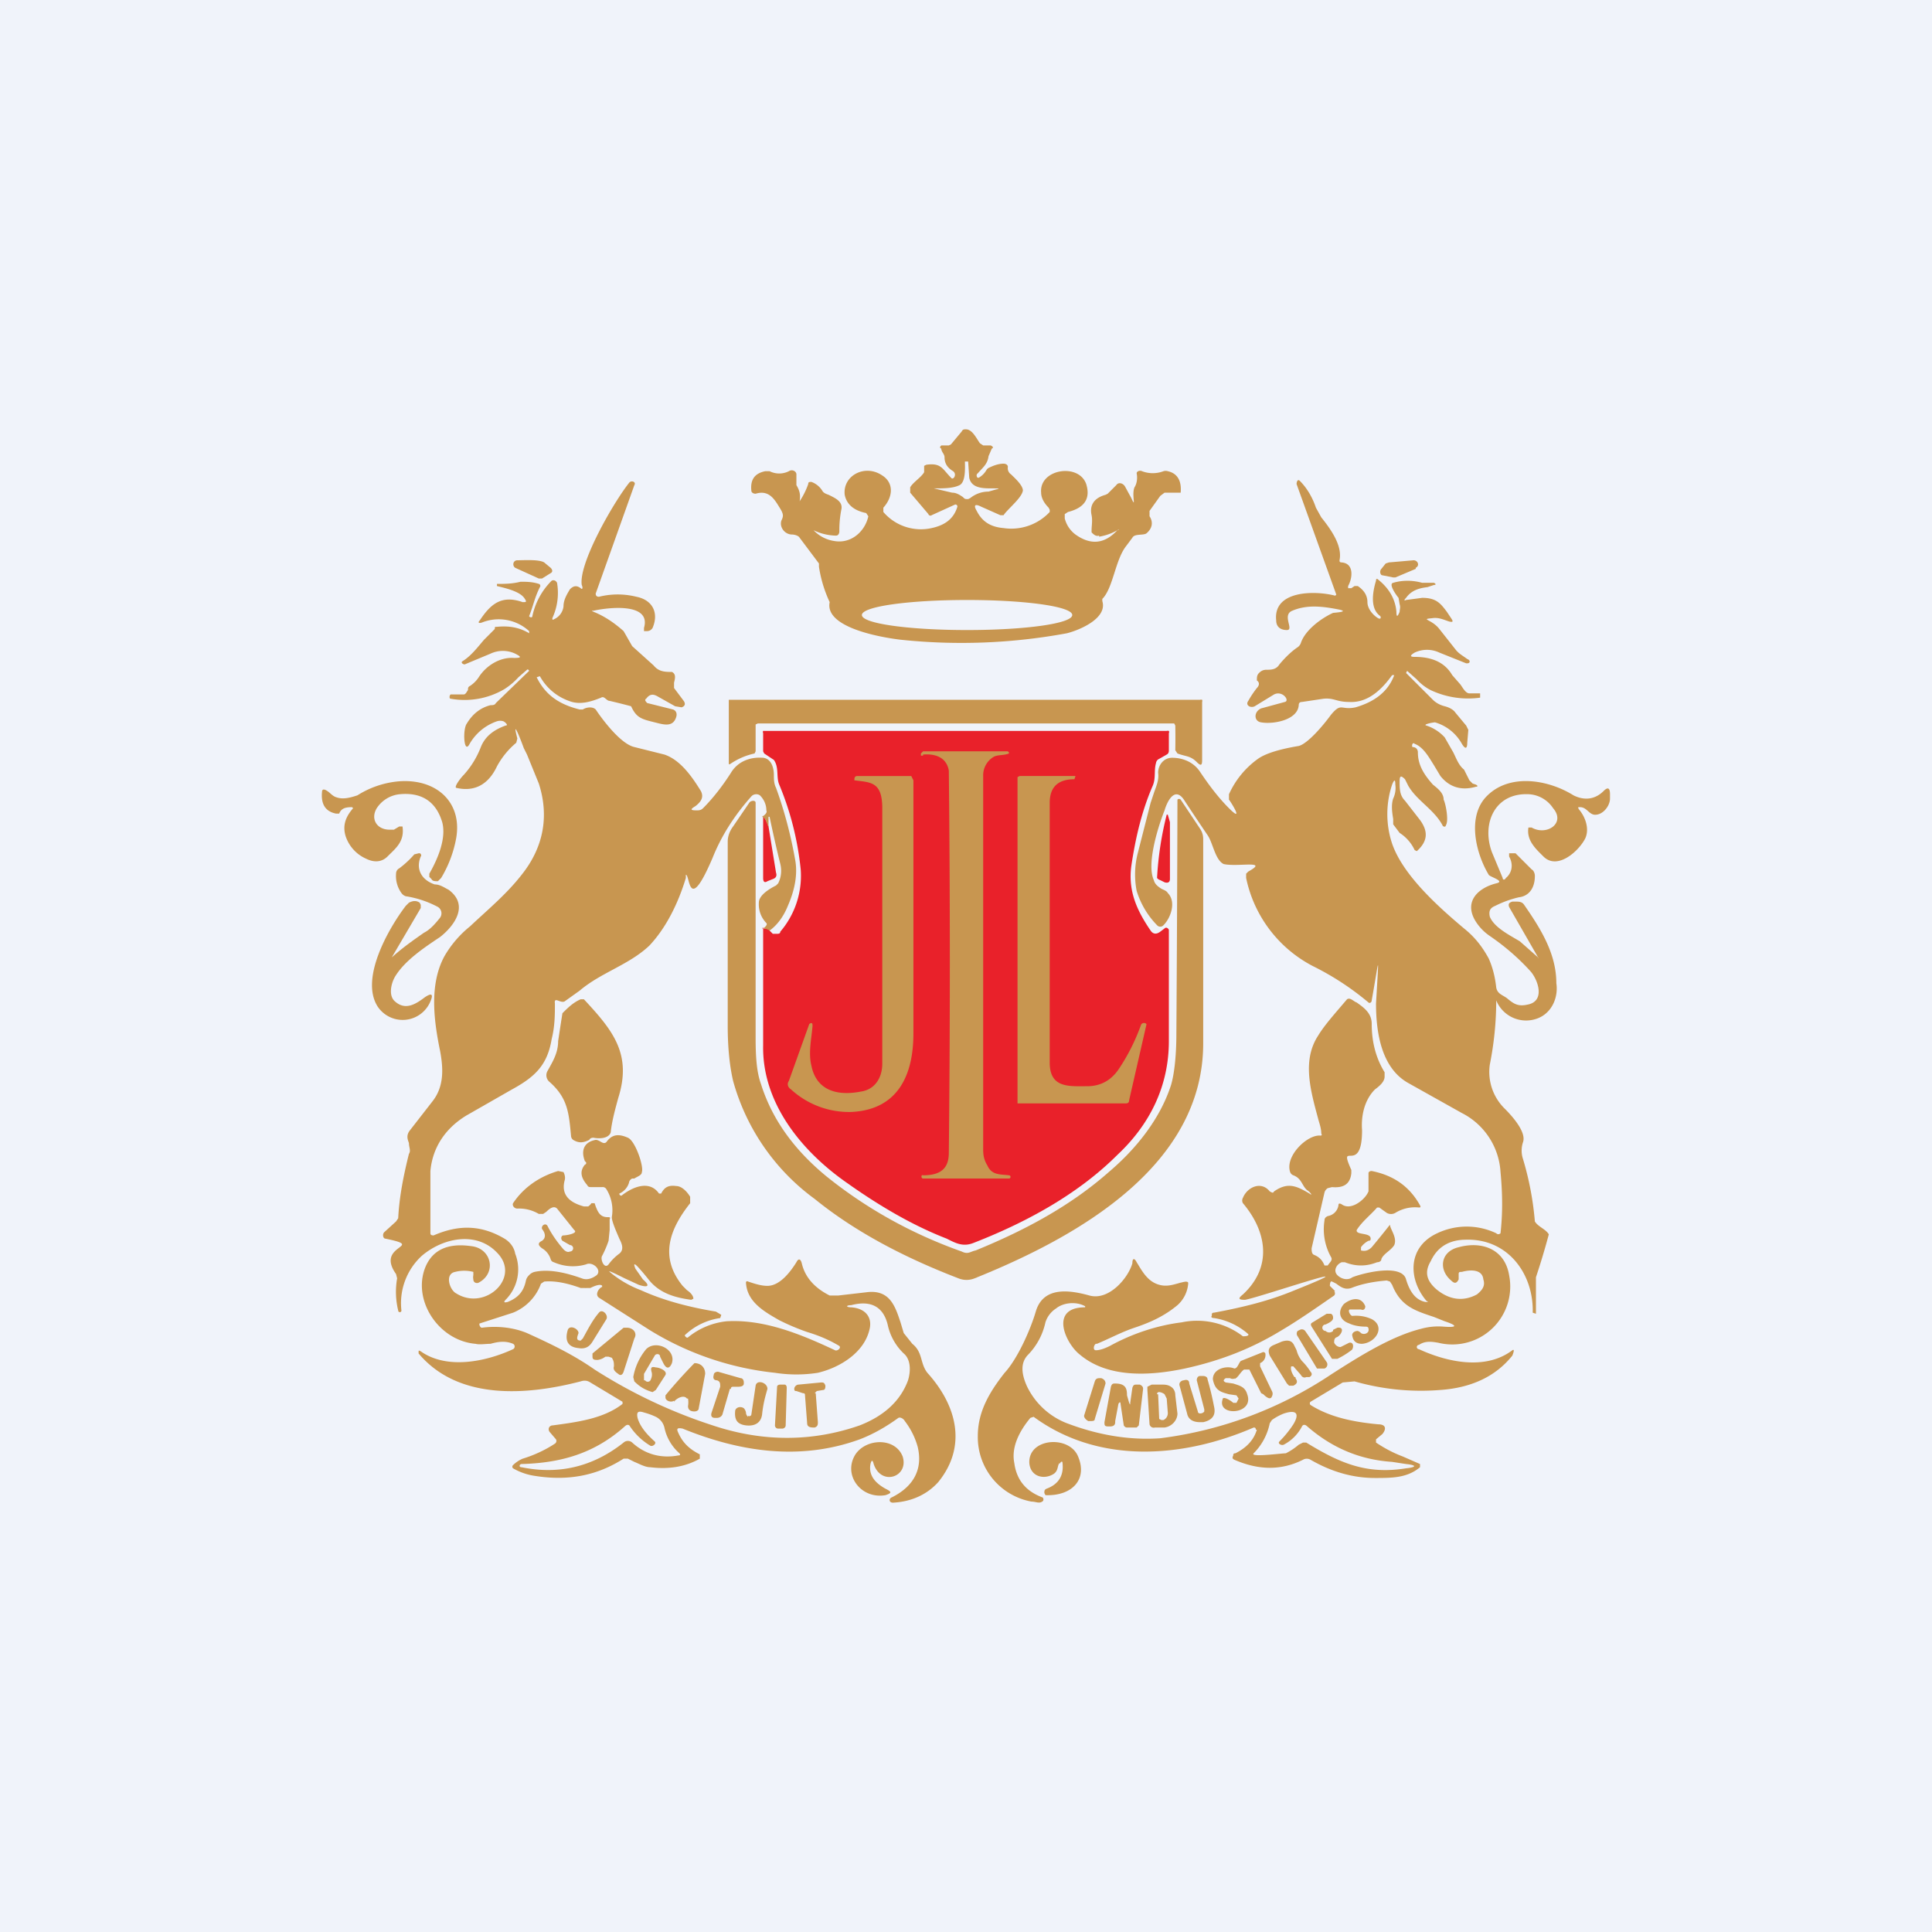
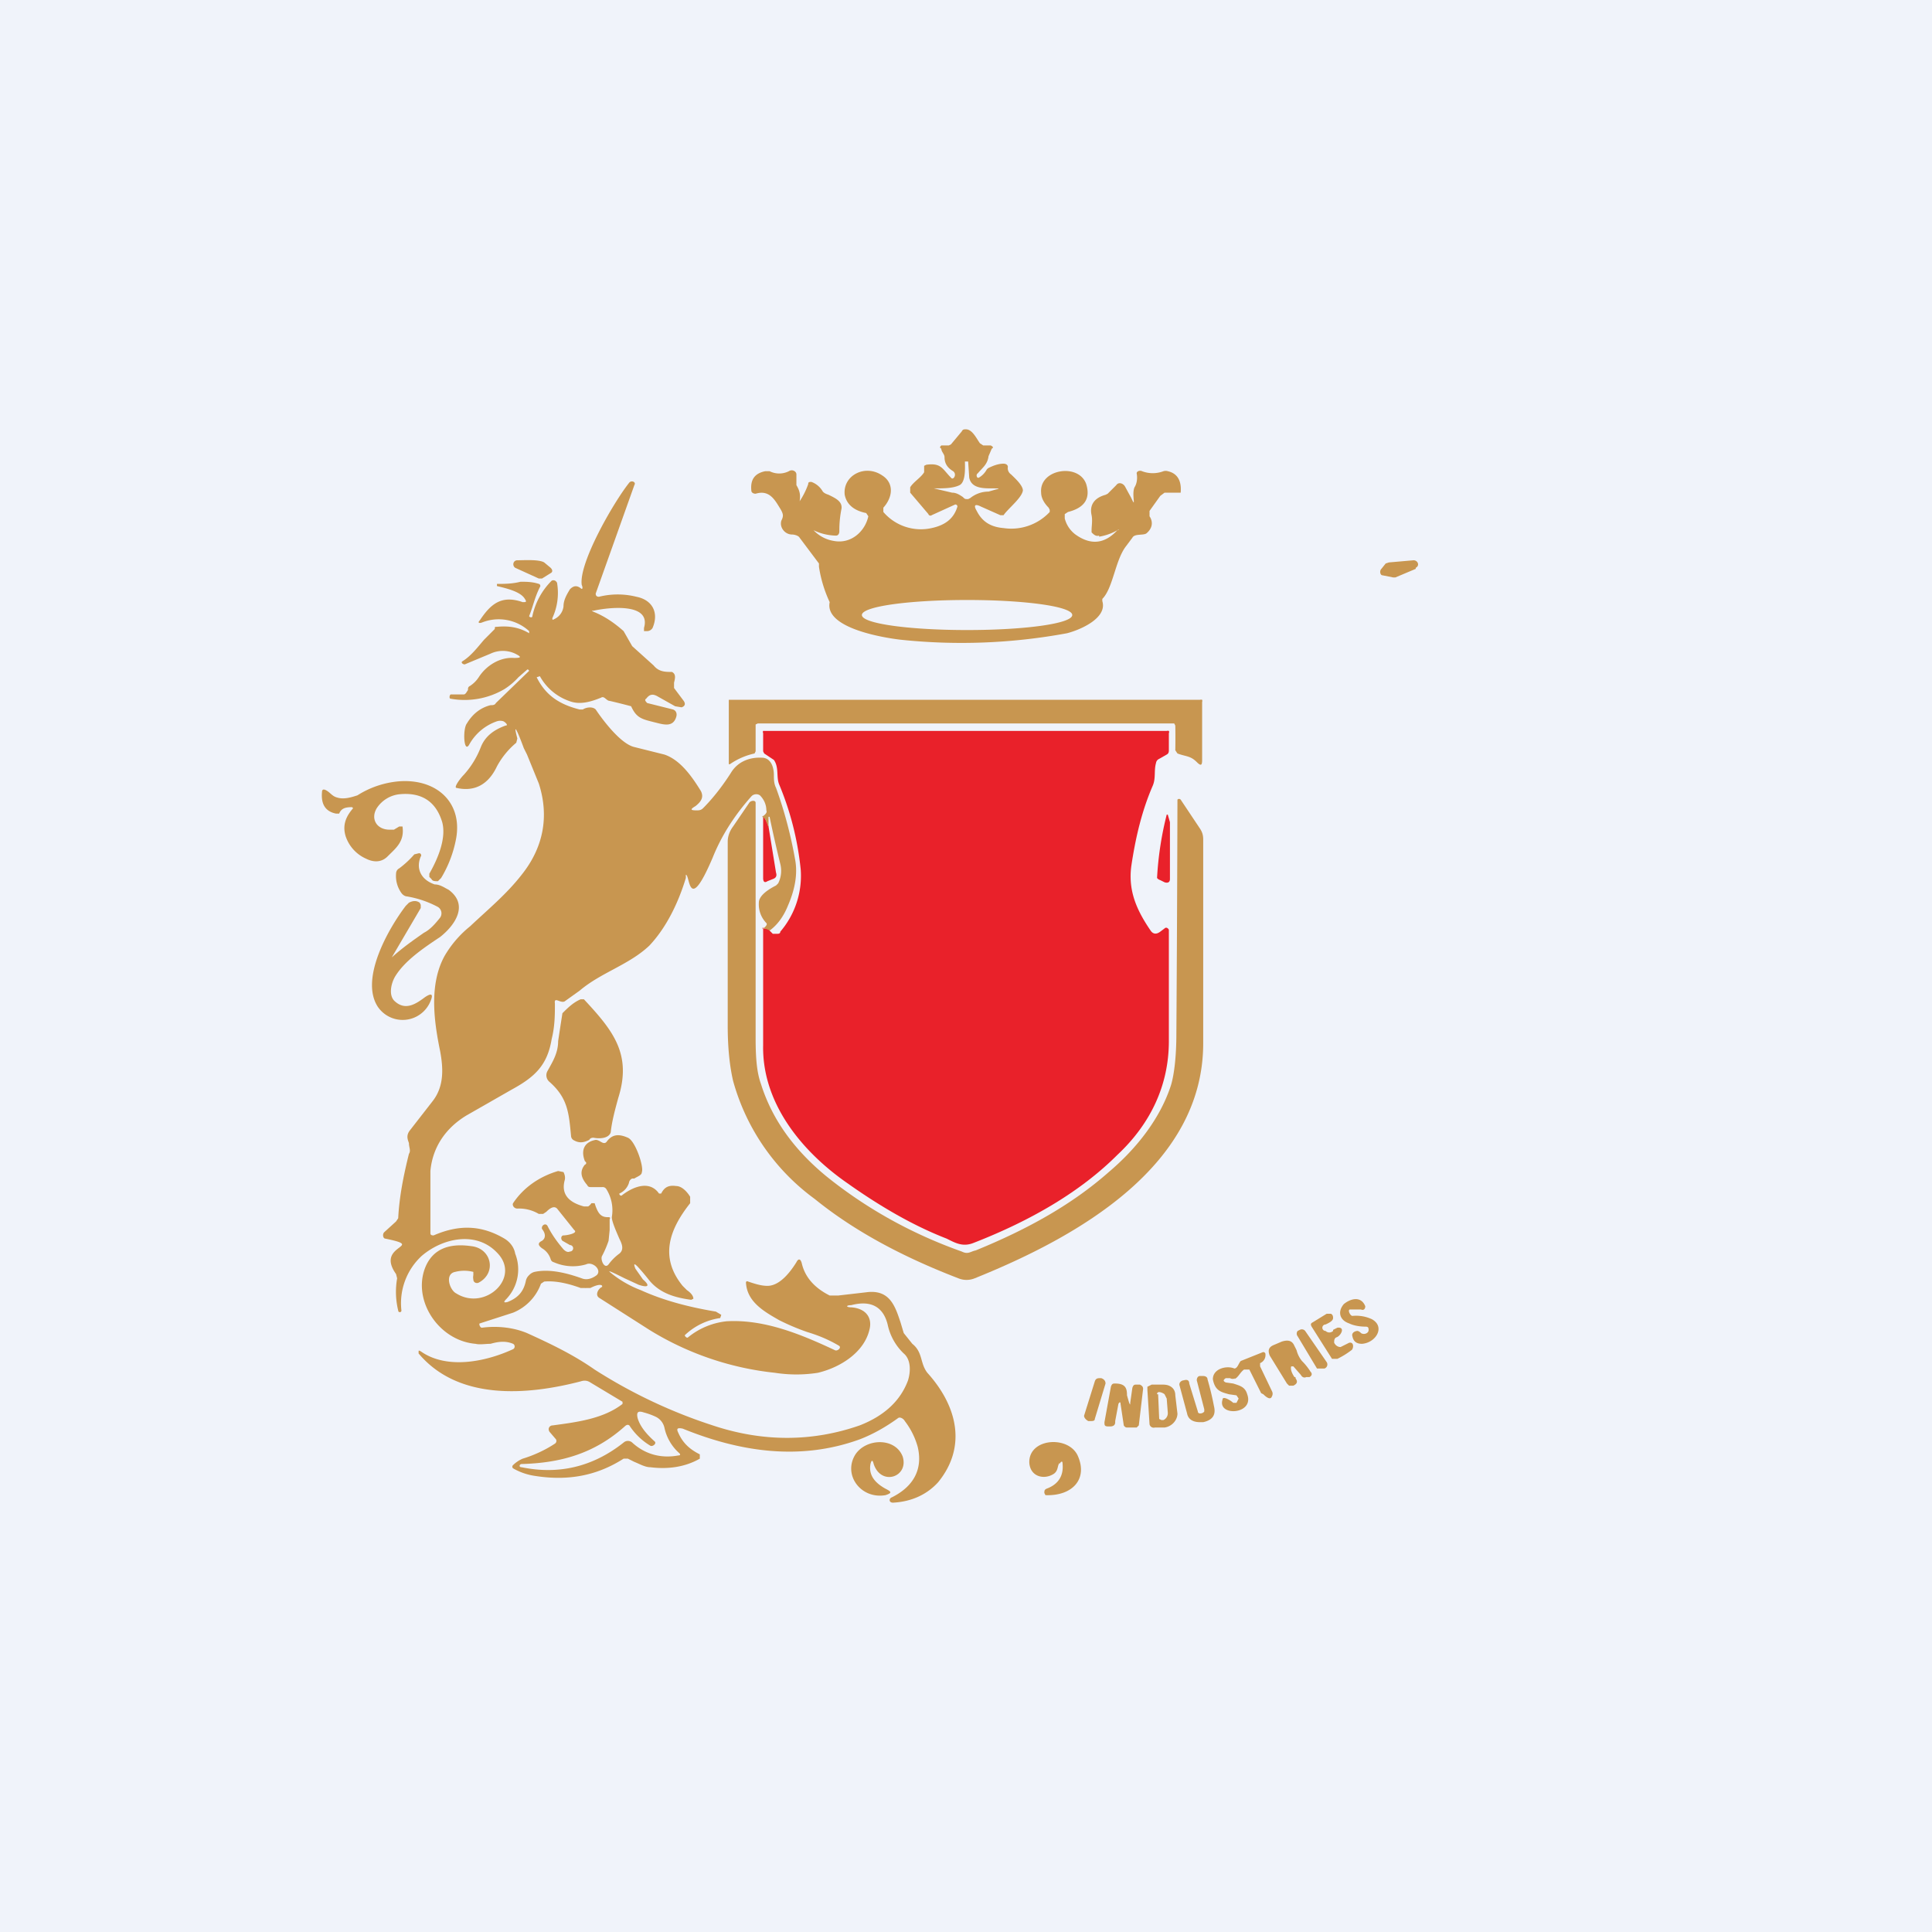
<svg xmlns="http://www.w3.org/2000/svg" width="18" height="18" viewBox="0 0 18 18">
  <path fill="#F0F3FA" d="M0 0h18v18H0z" />
  <path d="m5.07 5.24.06.05c.02.02.02.04 0 .05l-.08.05h-.03l-.22-.1c-.03-.02-.02-.07.02-.07.06 0 .2-.01.25.02ZM13.19 5.3l-.19.08h-.02l-.1-.02c-.02 0-.03-.04-.01-.06l.04-.05.03-.01.23-.02c.04 0 .06.05.02.07ZM10.95 6.76l-.01-.02H7.06l-.02.01V7l-.01.02a.64.64 0 0 0-.23.1h-.01v-.6h4.39a.03.03 0 0 1 .02 0 .03.03 0 0 1 0 .02v.54c0 .05-.01.06-.05.02-.06-.06-.1-.05-.18-.08l-.02-.03a5.9 5.9 0 0 0 0-.23Z" fill="#C89650" />
  <path d="M7.1 8.65c.04 0 .06 0 .07.02l.03.03h.04c.01 0 .03 0 .03-.02a.8.8 0 0 0 .19-.58c-.03-.29-.1-.55-.2-.79-.03-.07 0-.16-.05-.23l-.09-.06L7.11 7v-.17a.02.02 0 0 1 0-.02.02.02 0 0 1 .01 0h3.75a.03.03 0 0 1 .02 0 .02.02 0 0 1 0 .02v.16c0 .01 0 .03-.02.04l-.07.04a.05.05 0 0 0-.03.04c-.02.07 0 .14-.03.21-.1.23-.16.48-.2.75-.03.23.05.41.18.6.02.03.05.04.09.01l.04-.03a.02.02 0 0 1 .03 0 .02.02 0 0 1 .01.02V9.7c0 .41-.17.77-.48 1.06-.34.34-.8.61-1.34.82-.1.04-.17 0-.25-.04-.31-.12-.62-.3-.93-.52-.43-.3-.79-.75-.78-1.28v-1.1Z" fill="#E9212A" />
  <path d="M3.28 7.52c-.06 0-.1.01-.12.06h-.03c-.1-.02-.14-.09-.13-.2 0-.03.02-.03.05-.01.03.02.05.05.09.06.06.02.13 0 .19-.02a.86.86 0 0 1 .38-.13c.35-.03.6.19.54.53a1.1 1.1 0 0 1-.14.37l-.03.03c-.03 0-.05 0-.06-.02L4 8.17v-.03c.08-.14.16-.33.12-.48-.06-.2-.2-.28-.4-.26a.29.29 0 0 0-.21.13c-.06.1 0 .2.12.2h.04l.05-.03h.03c.02.14-.06.2-.14.28-.05.05-.12.06-.2.02a.35.35 0 0 1-.19-.21c-.03-.1 0-.18.07-.26l-.01-.01ZM10.33 10.92c.26-.22.48-.5.58-.81.03-.1.05-.27.05-.48a513.19 513.19 0 0 0 .01-2.18.02.02 0 0 1 .03 0l.18.27c.02.03.03.06.03.1v1.9c0 1.14-1.16 1.8-2.13 2.19a.2.2 0 0 1-.15 0c-.52-.2-.97-.44-1.34-.74a2.03 2.03 0 0 1-.76-1.1c-.03-.13-.05-.3-.05-.51V7.84c0-.05.02-.1.05-.14l.15-.22c.01-.02.06-.03.06 0v2.19c0 .18.01.32.05.43.11.35.33.63.61.86.36.29.78.53 1.26.7.06.03.08 0 .13-.01.49-.2.9-.43 1.24-.73Z" fill="#C89650" />
  <path d="M10.87 7.6v-.01h.01l.02.07v.53c0 .03-.02.04-.05.03l-.04-.02a.06.06 0 0 1-.03-.02 3.06 3.06 0 0 1 .09-.59ZM7.1 7.6c.03.02.04.05.06.1l.07.43c.01.03 0 .05-.03.06l-.05.02c-.03.02-.04 0-.04-.03v-.57Z" fill="#E9212A" />
  <path d="M3.65 8.92c.1-.09.2-.16.3-.23.06-.03.11-.09.15-.14a.07.07 0 0 0-.02-.1.94.94 0 0 0-.3-.1.08.08 0 0 1-.04-.03.27.27 0 0 1-.05-.18c0-.02.01-.04.03-.05a.9.9 0 0 0 .14-.13l.04-.01h.01c.01 0 .02.02.01.03-.05.12.01.22.13.26.05 0 .09.03.13.05.19.14.06.33-.08.44-.15.1-.33.22-.42.37-.04.07-.06.18 0 .23.1.09.2.02.28-.04.06-.04.08-.03.05.04a.28.28 0 0 1-.49.05c-.17-.26.1-.73.26-.94l.03-.03c.04-.02.07-.02.1 0l.01.02v.03l-.27.46ZM5.49 10.62c-.06.03-.1.03-.15 0a.05.05 0 0 1-.02-.04c-.02-.21-.03-.35-.2-.5a.08.08 0 0 1-.02-.1c.05-.09.1-.17.1-.28a32.75 32.75 0 0 1 .04-.26c.05-.05.1-.1.17-.13h.03c.27.29.45.51.32.92-.03.11-.06.22-.07.32-.02.06-.11.06-.16.05-.01 0-.03 0-.04.02ZM8.11 13.64c-.02.11.05.18.14.23.06.03.06.04 0 .06-.23.04-.4-.19-.28-.38.1-.15.37-.16.44.02.06.19-.2.28-.27.07-.01-.04-.02-.04-.03 0ZM9.87 13.63c-.02.03-.01.07-.05.1-.09.06-.22.03-.23-.1-.01-.23.36-.26.45-.07.1.22-.05.38-.3.37l-.01-.02c0-.02 0-.03.02-.04.11-.04.16-.12.15-.23 0-.03-.01-.03-.03 0Z" fill="#C89650" />
  <path fill-rule="evenodd" d="M10.24 5a.5.5 0 0 0 .17-.06c.02-.01.02 0 0 0-.12.13-.25.14-.39.04a.27.27 0 0 1-.1-.15v-.04l.03-.02c.16-.04.21-.13.17-.26-.07-.2-.44-.14-.42.08 0 .05.03.1.07.14l.01.02v.02a.49.49 0 0 1-.43.15c-.12-.01-.2-.06-.25-.16-.03-.05-.02-.07.04-.04l.18.08h.03c.04-.06.17-.16.18-.23 0-.05-.08-.12-.11-.15a.07.07 0 0 1-.03-.07c0-.02-.02-.03-.04-.03-.05 0-.1.02-.14.04a.05.05 0 0 0-.02.02.19.19 0 0 1-.07.07c-.02.01-.03-.03-.01-.04.04-.05.09-.08.1-.16l.03-.07c.02-.01.01-.02-.01-.03h-.07l-.03-.02C9.1 4.09 9.06 4 9 4c-.02 0-.03 0-.04.02l-.1.12-.02.01h-.07c-.01.01-.02.02 0 .03 0 .03.03.05.03.08 0 .06.03.1.08.13.04.03 0 .09-.02.06-.08-.08-.09-.14-.23-.12l-.02.01V4.4c-.03.05-.1.09-.13.14v.05l.17.2c0 .01.02.02.03.01l.22-.1s.02 0 .02.02c-.03.1-.1.17-.24.2a.46.46 0 0 1-.45-.15v-.04c.09-.1.1-.23-.01-.3-.16-.11-.37 0-.35.18.02.1.1.15.2.17l.02.03c-.03.14-.16.26-.32.23a.33.33 0 0 1-.19-.1s0-.01 0 0a.5.5 0 0 0 .2.05h.01c.02 0 .03-.02.03-.04a1 1 0 0 1 .02-.21c.01-.07-.06-.1-.12-.13-.03-.01-.05-.02-.06-.04a.2.2 0 0 0-.1-.08c-.02 0-.03 0-.03.02a.7.7 0 0 1-.08.16c.01-.06 0-.1-.03-.15v-.1c0-.03-.04-.05-.07-.03a.2.2 0 0 1-.18 0h-.04c-.1.02-.14.08-.13.18 0 .02.02.03.04.03.13-.04.18.06.23.14.03.05.03.07.01.11-.02.06.03.13.1.13.02 0 .06.01.07.03l.18.24v.03a1.2 1.2 0 0 0 .1.33c-.05.24.49.33.66.35a5.4 5.4 0 0 0 1.55-.06c.12-.03.38-.14.33-.3v-.02c.1-.1.12-.36.22-.49l.06-.08c.02-.04.1-.02.13-.04.05-.04.07-.1.03-.16v-.05l.1-.14.04-.03H11c.01-.11-.03-.18-.12-.2a.07.07 0 0 0-.04 0 .28.28 0 0 1-.2 0c-.02-.01-.05 0-.05.02.01.05 0 .1-.02.13-.03.07.02.21-.03.1l-.06-.11c-.02-.03-.06-.04-.08-.01l-.08.08-.02.01c-.11.03-.15.1-.13.19.01.05 0 .1 0 .14v.02c.02.02.04.04.07.03Zm-1.25-.7h.03l.01.15c.02.1.13.1.21.1.03 0 .1 0 .04.01l-.07.02c-.06 0-.12.02-.17.06l-.02.01c-.03 0-.03 0-.05-.02-.03-.02-.06-.04-.1-.04l-.17-.04h.02c.07 0 .16 0 .22-.03s.05-.17.05-.22Zm.02 1.57c.54 0 .98-.06.98-.14 0-.08-.44-.14-.98-.14s-.98.06-.98.14c0 .08.44.14.98.14Z" fill="#C89650" />
-   <path d="M8.6 7.04h-.02v-.02L8.6 7h.79l.01.01v.01c-.05.02-.1.01-.14.03a.2.2 0 0 0-.1.18v3.48c0 .06.01.1.04.15.04.09.12.08.2.09.02 0 .02.03 0 .03h-.8c-.02 0-.02-.04 0-.03.16 0 .24-.06.24-.21a169.75 169.75 0 0 0 0-3.56c-.02-.12-.12-.16-.24-.15ZM7.99 7.23h.5l.01.02.01.02v2.36c0 .38-.14.71-.58.73a.8.8 0 0 1-.56-.21c-.03-.02-.04-.05-.02-.08l.19-.53c.03-.02.03 0 .03.02-.01.12-.04.25-.01.37.04.2.2.29.46.24.14-.02.2-.14.2-.26V7.53c0-.25-.11-.24-.26-.26 0-.02 0-.04.03-.04ZM9.78 9.9c0 .24.18.22.35.22.13 0 .23-.06.3-.17.08-.12.15-.26.2-.4.01-.03.06-.02.05 0l-.16.7c0 .02-.01.03-.03.03H9.48V7.24l.02-.01h.52l-.01.03c-.15 0-.23.07-.23.22v2.42ZM5.41 12.49c-.05 0-.03-.04-.02-.07 0-.04-.08-.08-.1-.03-.03.1 0 .16.1.17.06.01.1-.01.13-.06l.13-.21c.02-.04-.04-.1-.07-.06-.06.07-.1.15-.15.24l-.02.02ZM5.7 12.65l-.03-.01h-.03a.15.15 0 0 1-.07.03c-.03 0-.05 0-.05-.03v-.03l.29-.24h.03c.06 0 .1.05.07.1l-.1.31c-.01.03-.03.04-.05.02-.03-.02-.05-.04-.04-.07 0-.03 0-.05-.02-.08ZM6 12.86v-.06l.1-.17c.01-.02.05-.02.05.01l.03.06c.03.06.06.05.08 0 .04-.13-.15-.22-.24-.13a.56.56 0 0 0-.12.26l.01.04c.05.05.1.08.17.1l.03-.02.09-.14c.02-.04-.06-.07-.09-.07-.04-.01-.05 0-.04.04.01.03 0 .06-.01.08a.03.03 0 0 1-.05 0ZM6.28 13.05c-.03.02-.08 0-.08-.03V13a4.7 4.7 0 0 1 .27-.3c.06 0 .1.04.1.1l-.06.32c0 .02-.02.03-.04.03-.03 0-.06-.01-.06-.05a.2.2 0 0 0 0-.07H6.4c-.03-.04-.1 0-.12.03ZM6.8 12.94l-.07.24c-.01.02-.03.03-.05.03h-.02c-.03 0-.04-.02-.03-.05l.08-.24c0-.03 0-.05-.03-.06-.03 0-.04-.02-.03-.05 0-.02.02-.03.04-.03l.21.06c.02 0 .03.02.03.04v.01c0 .02-.02.03-.05.03h-.04c-.02 0-.03 0-.03.02ZM6.97 13.2a.05.05 0 0 1-.02-.04.08.08 0 0 0-.02-.04c-.03-.02-.07-.01-.08.02-.01.09.02.13.1.14.09.01.14-.03.15-.1.01-.1.03-.17.05-.24 0-.06-.1-.09-.11-.03l-.04.27c0 .01-.02.02-.03.01ZM7.6 12.98l.02.27c0 .02 0 .04-.03.05-.03 0-.07 0-.07-.04L7.5 13c0-.01 0-.02-.02-.02l-.06-.02c-.01 0-.02 0-.02-.02s.02-.04.04-.04l.21-.02c.02 0 .03 0 .04.03 0 .01 0 .04-.02.04l-.06.01-.02.02ZM7.27 12.9h.04c.01 0 .02.01.02.03l-.01.35c0 .02-.02.03-.03.03h-.04a.03.03 0 0 1-.03-.03l.02-.36c0-.01.01-.02.03-.02Z" fill="#C89650" />
  <path d="M7.17 8.67a.12.12 0 0 0-.06-.02c.03-.02.04-.04.03-.05a.25.25 0 0 1-.07-.19c0-.07.1-.13.16-.16l.02-.02a.26.26 0 0 0 .02-.18 12.84 12.84 0 0 1-.1-.44h-.01v.1c-.02-.06-.03-.09-.06-.1.03-.02.05-.04.04-.06 0-.05-.02-.1-.06-.14a.06.06 0 0 0-.04-.01.06.06 0 0 0-.04.02c-.16.18-.28.37-.36.57-.23.54-.21.16-.25.16v.03c-.07.23-.18.46-.34.63-.19.18-.45.25-.65.42l-.14.1c-.04.02-.1-.05-.09.02 0 .1 0 .21-.03.33-.04.24-.15.35-.37.47l-.42.24c-.2.12-.32.3-.34.52v.58c0 .02.02.02.03.02.23-.1.44-.1.66.03.05.03.09.08.1.14a.4.4 0 0 1-.08.42c-.03.03-.03.04.01.03.1-.04.15-.1.17-.2a.1.1 0 0 1 .03-.05.1.1 0 0 1 .05-.03c.14-.03.3.01.44.06.05.02.1 0 .14-.03.05-.05-.04-.13-.1-.1a.44.44 0 0 1-.3-.02.04.04 0 0 1-.03-.03.18.18 0 0 0-.08-.1c-.04-.03-.04-.05 0-.07.03-.02.04-.06 0-.11-.01-.03.03-.06.05-.03.04.08.09.15.15.22.02.02.04.03.06.02a.03.03 0 0 0 0-.06l-.07-.04c-.02-.02-.01-.05.01-.05.03 0 .14-.02.1-.05l-.16-.2c-.03-.03-.07 0-.1.03l-.03.02h-.04a.36.36 0 0 0-.2-.05c-.03 0-.05-.03-.04-.05.1-.15.25-.25.42-.3l.05.01c.01.02.02.05.01.08-.03.12.03.2.18.24h.04a.1.1 0 0 0 .03-.03h.03l.01.03c.02.05.04.1.11.1.02 0 .03 0 .02.02v.1l-.01.1a.95.95 0 0 1-.06.14c-.02.03.02.13.06.08a.46.46 0 0 1 .1-.1c.05-.04.02-.1 0-.14-.03-.07-.07-.16-.07-.2a.37.37 0 0 0-.05-.26.04.04 0 0 0-.04-.02h-.1c-.02 0-.03 0-.04-.02-.06-.07-.07-.13-.02-.19.01 0 .02-.02 0-.03-.04-.1-.01-.18.1-.2.04 0 .07.05.1.02.05-.07.11-.08.2-.04.07.03.15.27.13.32 0 .03-.04.04-.07.06h-.02a.05.05 0 0 0-.03.04.16.16 0 0 1-.09.1c0 .02.02.02.02.02.1-.08.26-.15.35-.02h.02c.03-.06.07-.08.14-.07.05 0 .1.05.13.1v.06c-.19.24-.29.5-.07.77l.04.04c.03.02.06.05.06.08l-.02.01c-.15-.02-.29-.06-.39-.18a2.08 2.08 0 0 0-.11-.13c-.03-.03-.04-.03-.02.02l.07.1c.07.06.05.08-.04.05l-.13-.06c-.08-.04-.16-.08-.14-.06a1 1 0 0 0 .29.17c.22.1.46.16.7.2l.05.03-.01.03a.6.6 0 0 0-.33.16c0 .01.02.03.03.02a.68.68 0 0 1 .36-.15c.35-.02.69.12 1.01.27.02.01.06-.02.04-.04-.1-.06-.2-.1-.3-.13a2.15 2.15 0 0 1-.26-.11c-.14-.08-.3-.17-.31-.35 0 0 0-.02.02-.01.06.02.12.04.18.04.12 0 .22-.14.27-.22.02-.04.04-.03.05.01.03.13.12.23.26.3h.08l.26-.03c.22-.03.27.13.32.28l.03.1.08.1c.1.08.07.18.14.27.28.31.37.69.1 1.02-.1.11-.24.18-.42.19-.04 0-.04-.04-.01-.05.2-.1.29-.26.24-.47a.7.7 0 0 0-.12-.24c-.01-.02-.04-.04-.06-.03-.11.08-.23.15-.36.2-.55.2-1.11.12-1.65-.1-.05-.01-.06 0-.04.04.04.09.1.15.2.2v.04c-.14.08-.3.1-.46.08-.05 0-.1-.03-.15-.05l-.06-.03h-.04c-.25.16-.52.21-.83.16a.57.57 0 0 1-.2-.07.02.02 0 0 1 0-.03.29.29 0 0 1 .09-.06c.1-.03.21-.08.3-.14a.03.03 0 0 0 .01-.04l-.06-.07c-.02-.03 0-.06.03-.06.22-.03.47-.06.65-.2v-.02l-.3-.18c-.03-.02-.06-.02-.09-.01-.5.13-1.14.18-1.51-.26v-.01c0-.02 0-.02.02-.01.24.17.6.1.86-.02.02-.01.02-.04 0-.05-.07-.03-.14-.02-.21 0-.05 0-.1.01-.14 0-.35-.03-.6-.42-.46-.73.07-.15.21-.21.42-.18.19.02.24.25.07.34-.02.01-.05 0-.05-.03a.1.1 0 0 1 0-.04v-.03a.34.34 0 0 0-.17 0c-.1.02-.05.17.01.2.27.17.61-.15.38-.38-.19-.2-.5-.14-.7.03a.6.6 0 0 0-.19.51c0 .02-.03.02-.03 0a.73.73 0 0 1-.01-.3l-.01-.04c-.2-.28.29-.25-.1-.33-.02 0-.03-.04-.01-.06l.11-.1.02-.03c.01-.2.05-.4.1-.6.02-.03 0-.06 0-.1-.01-.03-.03-.07.01-.12l.21-.27c.11-.14.1-.31.07-.47-.06-.29-.1-.62.04-.88a1 1 0 0 1 .24-.28c.17-.16.34-.3.48-.48.2-.25.26-.54.16-.85l-.11-.27-.03-.06c-.04-.11-.11-.28-.06-.09l-.01.04a.75.75 0 0 0-.18.22c-.08.17-.21.24-.38.2-.02-.01.04-.09.07-.12a.83.83 0 0 0 .16-.26c.04-.1.12-.16.23-.2.03 0 0-.03-.02-.04a.1.1 0 0 0-.06 0 .47.47 0 0 0-.26.22c-.05.08-.06-.15-.02-.2.06-.1.14-.15.22-.17.02 0 .04 0 .05-.02l.31-.3s-.01-.02-.02-.01l-.08.07a.63.63 0 0 1-.13.11.73.73 0 0 1-.5.09c-.02 0-.01-.04 0-.04h.12c.02 0 .03-.03.04-.04 0-.02 0-.03.02-.04a.28.28 0 0 0 .08-.08c.07-.11.2-.19.33-.18.07 0 .07-.01.01-.04a.27.27 0 0 0-.23 0l-.24.1c-.02 0-.04-.02-.02-.03.08-.05.14-.13.2-.2l.1-.1c0-.02 0-.02.02-.02.1-.01.2 0 .3.06v-.02a.42.42 0 0 0-.44-.08c-.03.01-.04 0-.02-.02.1-.15.2-.24.4-.17.03 0 .04 0 .02-.03-.04-.07-.18-.1-.26-.12v-.02c.07 0 .14 0 .22-.02.05 0 .11 0 .17.02.01 0 .02.02.01.03-.05.1-.06.17-.1.27 0 .01.03.02.03 0a.66.66 0 0 1 .18-.33c.02-.01.04 0 .05.02.02.12 0 .23-.04.32-.01.02 0 .03.01.02a.15.15 0 0 0 .09-.12c0-.06.03-.11.06-.16.03-.03.06-.04.1-.01.02.02.02-.01.01-.03-.03-.2.29-.76.44-.95.02-.03.07-.01.05.02l-.36 1.01c0 .02.01.03.03.03a.72.72 0 0 1 .35 0c.15.03.21.15.15.29a.06.06 0 0 1-.05.03H6v-.03c.07-.24-.34-.19-.47-.16-.02 0-.02 0 0 .01.1.04.19.1.28.18l.04.07.04.07.2.18c.04.05.09.06.15.06h.02c.04.02.03.06.02.1v.05l.09.12c.02.03.01.05-.02.06l-.06-.01-.16-.09c-.05-.03-.08-.02-.11.02-.02.01 0 .03.01.04l.24.06c.03.01.04.04.03.07-.03.1-.12.07-.2.05-.12-.03-.17-.04-.22-.15a6.25 6.25 0 0 0-.2-.05c-.03 0-.05-.05-.08-.03-.1.04-.2.07-.3.03a.5.5 0 0 1-.27-.23L5 6.31c.08.16.2.25.4.3h.03c.03-.02.09-.03.12 0 .06.09.23.32.36.35l.28.07c.15.05.26.21.34.34.03.06 0 .1-.05.14-.05.03-.05.04.01.04.02 0 .04 0 .06-.02.1-.1.19-.22.26-.33.06-.1.17-.15.3-.14.08.01.1.1.1.16 0 .04 0 .08.02.12.08.22.14.45.18.68.02.12 0 .26-.07.42-.04.1-.1.18-.17.23Zm-1.56 3.31s-.01-.03-.11.02a3.71 3.71 0 0 1-.09 0c-.11-.04-.23-.07-.34-.06l-.03.02a.46.46 0 0 1-.26.27l-.31.1c-.01 0 0 .04.02.04.15-.02.3 0 .42.05.22.1.43.2.63.34.36.23.73.4 1.1.52.48.16.94.15 1.37 0 .23-.09.38-.23.45-.42.03-.1.02-.2-.04-.25a.52.52 0 0 1-.15-.27c-.04-.16-.15-.23-.34-.18-.05 0-.05.02 0 .02.14.01.2.1.17.21-.05.21-.27.35-.48.4a1.3 1.3 0 0 1-.4 0 2.78 2.78 0 0 1-1.17-.4l-.47-.3c-.04-.03 0-.09.03-.1Zm.45 1.49a.6.6 0 0 1-.19-.18c-.01-.02-.03-.02-.05 0-.28.25-.59.34-.96.35-.02 0-.03.03 0 .03.34.07.66 0 .95-.23a.06.06 0 0 1 .08 0c.12.11.27.15.43.12.02 0 .02-.01.01-.02a.44.44 0 0 1-.14-.24.15.15 0 0 0-.08-.1.66.66 0 0 0-.11-.04c-.06-.02-.07 0-.06.05.02.07.07.14.16.22.02.02-.02.05-.04.04ZM12.58 12.2h.1c.02.01.04 0 .04-.03-.04-.1-.14-.07-.2-.02-.06.07-.04.15.05.18.04.02.1.03.15.03.01 0 .03 0 .03.02.01.04-.04.06-.07.04a.07.07 0 0 0-.03-.02c-.03 0-.06.02-.05.05.01.05.04.07.09.07.13-.01.22-.16.09-.23a.35.35 0 0 0-.18-.03c-.02 0-.05-.06-.02-.06ZM12.42 12.4a.05.05 0 0 1-.07 0 .03.03 0 0 1 0-.06c.02-.01.07-.03.07-.06 0-.01 0-.03-.02-.04h-.04l-.13.08c-.02.01-.02.02-.01.04l.19.3h.05a.76.76 0 0 0 .13-.08c.02-.01.03-.08-.02-.07l-.08.04c-.03 0-.05-.02-.06-.04 0-.02 0-.04.02-.05.04-.01.09-.1.01-.09l-.04.02ZM12.11 12.39l-.02.01a.04.04 0 0 0 0 .05l.18.3h.07a.04.04 0 0 0 .02-.06l-.2-.29a.04.04 0 0 0-.05-.01ZM11.5 12.85c.04-.02.05-.06.09-.09h.05l.01.02.1.2.02.01c.04.04.07.05.08.02a.05.05 0 0 0 0-.05l-.11-.23v-.03a.08.08 0 0 0 .05-.08.02.02 0 0 0-.03-.02l-.2.08c-.02.02-.03.07-.06.07-.07-.03-.2 0-.2.1.02.11.08.12.15.14l.07.01.02.03-.02.04h-.03c-.02-.02-.1-.07-.1-.03-.05.16.3.14.23-.05-.02-.07-.07-.08-.13-.1l-.07-.01c-.02-.01-.03-.02 0-.04h.04a.05.05 0 0 0 .05 0ZM11.16 13.15l-.08-.26c0-.03-.02-.04-.05-.03-.02 0-.05.02-.04.05l.07.26c.01.05.05.08.12.08h.03c.09-.02.12-.07.1-.15a2.67 2.67 0 0 0-.06-.25c0-.02-.02-.03-.04-.03h-.03c-.02 0-.03.02-.03.04l.07.27v.02c-.01.02-.06.03-.06 0ZM10.26 12.84h-.01c-.02 0-.04 0-.05.03l-.1.32c0 .02.02.04.04.05h.01c.03 0 .05 0 .05-.02l.1-.33c0-.02-.01-.04-.04-.05ZM10.39 13.24l.03-.16c.01-.02.02-.02.02 0l.03.2s.01.02.03.02h.09l.02-.02.04-.34c0-.02-.01-.03-.03-.04h-.03c-.02 0-.03 0-.04.03l-.02.14c0 .02 0 .02-.01 0L10.5 13c0-.06-.01-.11-.11-.11-.02 0-.03 0-.04.03l-.06.33c0 .03 0 .04.04.04h.01c.03 0 .05-.01.05-.04ZM12.06 12.83c-.02-.03-.04-.07-.03-.1h.02l.07.08c.01.02.03.03.05.02h.03c.02-.01.03-.03.01-.05a.56.56 0 0 0-.08-.1.26.26 0 0 1-.05-.1.68.68 0 0 0-.02-.04c-.02-.05-.06-.06-.12-.04a16.18 16.18 0 0 1-.07.03c-.05.02-.06.05-.04.1l.16.26.02.02h.04c.04-.02.04-.04.02-.07v-.01Zm-.12-.2c0 .02.03.04.04.03.02 0 .02-.03.01-.05 0-.02-.03-.03-.04-.03-.02.01-.02.03-.01.05ZM10.69 12.95v-.03l.04-.02h.09c.03 0 .06 0 .09.02s.04.05.04.08l.02.17c0 .06-.05.12-.12.13h-.09a.04.04 0 0 1-.05-.03l-.02-.32Zm.1.04.01.23.02.01h.02a.07.07 0 0 0 .04-.07l-.01-.13-.02-.04c-.01-.01-.07-.04-.07 0Z" fill="#C89650" />
-   <path fill-rule="evenodd" d="m13.1 6.27.25.25c.03.03.07.05.11.06.04.01.08.03.1.06l.1.12.02.04-.01.12c0 .06-.02.06-.05.01a.42.42 0 0 0-.25-.2c-.02 0-.12.02-.08.03a.4.4 0 0 1 .17.11l.08.14c.03.06.05.12.1.16l.05.1.03.03.03.01c.02.01.02.02 0 .02-.14.04-.25 0-.33-.1l-.06-.1c-.05-.08-.1-.17-.18-.2-.02-.02-.03.02-.02.03.03 0 .05.02.05.05 0 .12.06.21.14.3.05.04.1.08.1.14.02.04.05.2.02.24 0 .02-.03.01-.03 0-.08-.15-.24-.23-.32-.37l-.03-.06c-.04-.04-.05-.03-.05.02 0 .07 0 .13.05.18l.14.18c.08.11.07.2-.03.29l-.02-.01a.38.38 0 0 0-.14-.16l-.06-.08v-.05c-.01-.06-.02-.13 0-.19a.23.23 0 0 0 .02-.13c0-.05-.01-.05-.03 0a.87.87 0 0 0 0 .55c.1.29.42.58.67.79.1.08.17.17.23.28.04.09.06.18.07.27.01.06.06.07.1.1.06.05.1.08.19.06.17-.03.1-.23.03-.31-.1-.11-.22-.22-.38-.33a.46.46 0 0 1-.14-.15c-.1-.18.04-.3.2-.34.09-.02-.06-.06-.07-.08-.12-.2-.2-.53-.03-.72.21-.23.58-.17.82-.02.1.05.2.04.28-.04.04-.04.06-.03.06.03v.04c0 .07-.07.16-.15.15-.05-.01-.07-.07-.13-.07-.02 0-.02 0-.01.02.06.07.1.18.06.27-.06.12-.26.3-.39.17-.07-.07-.16-.15-.14-.27h.03c.14.08.32-.04.2-.18a.29.29 0 0 0-.22-.13c-.32-.02-.45.27-.35.54l.1.24c0 .02.02.02.03 0 .06-.05.07-.13.03-.2v-.03h.06l.15.15c.02.01.03.04.03.06 0 .12-.06.19-.15.2a.98.98 0 0 0-.22.08c-.05.02-.06.05-.05.1.04.1.18.17.28.23l.17.15c0 .01.01 0 0 0l-.27-.47c-.01-.03 0-.04.03-.05h.03c.03 0 .06 0 .08.03.16.23.3.46.3.73.02.13-.04.28-.18.33a.3.3 0 0 1-.38-.17c0 .2-.02.4-.06.6a.48.48 0 0 0 .14.41c.08.08.2.22.17.31a.25.25 0 0 0 0 .16 2.84 2.84 0 0 1 .11.58c.03.05.1.07.13.12a6.74 6.74 0 0 1-.12.4v.34l-.03-.01c.01-.36-.23-.69-.62-.68-.16 0-.27.07-.33.2-.06.1-.04.18.05.26.12.1.25.12.38.05.05-.04.08-.08.06-.14-.01-.1-.13-.09-.2-.07-.02 0-.03 0-.03.02v.05c-.02.04-.04.04-.07.01-.12-.1-.1-.27.07-.31.22-.06.43.02.47.26a.54.54 0 0 1-.66.63c-.06-.01-.12-.02-.18.02a.02.02 0 0 0 0 .04c.26.12.62.2.87.01.03-.02 0 .05 0 .05-.16.2-.39.3-.67.32-.25.02-.52 0-.8-.08l-.11.01-.3.18a.02.02 0 0 0 0 .03c.19.12.42.16.63.18.07 0 .08.04.04.09l-.06.05v.03c.09.06.17.1.25.13l.16.07v.03c-.12.1-.26.1-.42.1-.21 0-.41-.06-.6-.17a.07.07 0 0 0-.07 0c-.2.1-.41.1-.64 0-.02-.01-.02-.02-.01-.04 0-.01 0-.02.02-.02.1-.05.17-.12.2-.22h-.01c0-.02-.01-.02-.02-.02-.67.29-1.45.34-2.05-.1l-.03.01c-.1.12-.18.27-.15.42.02.15.1.26.26.32.01 0 .02.03 0 .04-.03.02-.06 0-.1 0a.61.61 0 0 1-.5-.61c0-.22.1-.4.25-.59.12-.13.24-.4.29-.57.07-.24.32-.2.5-.15.18.05.36-.16.4-.3 0-.05.02-.05.04-.01.05.08.1.18.21.21.07.02.13 0 .2-.02.01 0 .06-.02.07 0v.01a.3.3 0 0 1-.1.2c-.12.1-.25.16-.4.21-.12.04-.23.1-.35.15h-.01c-.02.01-.03.06 0 .06.04 0 .09-.02.13-.04.2-.11.43-.19.67-.22a.7.7 0 0 1 .57.13c.01 0 .06 0 .05-.02a.62.62 0 0 0-.32-.15c-.02 0-.03-.01-.02-.02 0-.02 0-.03.02-.03.27-.05.51-.11.73-.2.85-.34-.31.06-.44.08-.06 0-.07-.01-.02-.05.28-.26.22-.59 0-.85a.05.05 0 0 1 0-.05c.04-.1.17-.16.25-.06.02.01.03.02.04 0 .13-.09.21-.05.33.02.04.03 0-.02-.02-.03-.05-.04-.05-.11-.13-.14a.05.05 0 0 1-.03-.03c-.05-.15.16-.35.28-.34.01 0 .02 0 .01-.02 0-.05-.02-.1-.03-.14-.07-.26-.15-.54 0-.77.06-.1.16-.21.27-.34.03-.02.06.02.09.03.07.05.14.1.14.2 0 .17.04.32.12.45v.04c0 .05-.05.09-.09.12-.1.1-.13.25-.12.38 0 .43-.23.08-.1.37v.03c-.01.1-.07.14-.18.13l-.04.01a.07.07 0 0 0-.03.04l-.12.52c0 .02 0 .05.02.06.05.02.08.05.1.1h.03c.02-.03.05-.05.03-.08a.53.53 0 0 1-.06-.34c0-.02.01-.03.03-.04a.12.12 0 0 0 .1-.1c0-.02.01-.02.03-.01.08.06.2-.03.24-.1l.01-.02v-.17c0-.01.01-.02.03-.02.2.04.35.14.45.32.01.02 0 .02-.01.02a.35.35 0 0 0-.22.05.08.08 0 0 1-.08 0l-.07-.05h-.02c-.06.07-.14.13-.19.21-.01.05.13.02.13.08 0 .01 0 .02-.02.02a.2.2 0 0 0-.07.06v.03c.04.01.07 0 .1-.03a8.42 8.42 0 0 0 .17-.21c0 .04.07.12.04.19-.03.05-.1.08-.12.13 0 .02-.02.03-.04.03-.1.04-.2.04-.3 0h-.03c-.05.02-.08.08-.04.12.04.04.1.05.14.02.1-.04.46-.13.5.02.03.1.08.19.18.21.03 0 .03 0 .01-.01-.17-.2-.18-.5.1-.63a.64.64 0 0 1 .55 0c.02.02.04 0 .04 0 .02-.18.02-.36 0-.57a.66.66 0 0 0-.36-.55l-.5-.28c-.25-.14-.3-.47-.3-.74.03-.52.03-.42-.04-.03 0 .02-.02.03-.03.02a2.59 2.59 0 0 0-.52-.34 1.2 1.2 0 0 1-.62-.82v-.04l.02-.02c.2-.11-.1-.04-.23-.07-.08-.04-.1-.2-.15-.27a22 22 0 0 1-.22-.33c-.09-.13-.16.03-.18.1-.06.15-.17.5-.1.65.01.04.04.06.07.08.02.01.05.02.06.04.08.08.03.23-.04.3a.04.04 0 0 1-.06 0 .79.79 0 0 1-.19-.32.8.8 0 0 1 .01-.35l.12-.47.03-.09c.02-.06.05-.12.04-.19 0-.07.05-.14.13-.14.1 0 .2.04.26.13.08.12.17.24.27.34.15.15.01-.07 0-.08V7.4a.82.82 0 0 1 .27-.33c.07-.05.2-.09.38-.12.08-.02.22-.18.3-.29.1-.12.09-.04.23-.07.17-.05.3-.14.36-.3h-.02c-.1.14-.23.26-.4.25-.12 0-.14-.04-.24-.03l-.2.03c-.02 0-.03.01-.03.03-.01.14-.24.18-.35.16-.07-.01-.07-.1 0-.13l.22-.06c.05-.01-.02-.11-.1-.07l-.18.11c-.04.02-.09-.01-.06-.05a.9.9 0 0 1 .08-.12c.02-.02.03-.05 0-.07 0-.03 0-.05.02-.07.02-.02.04-.03.07-.03.04 0 .09 0 .12-.05.05-.06.11-.12.17-.16a.08.08 0 0 0 .03-.04c.04-.12.19-.23.3-.28.12-.01.1-.02.06-.03-.15-.03-.3-.05-.44.01-.1.04.02.18-.05.18-.06 0-.1-.03-.1-.09-.03-.28.36-.28.55-.23l.01-.01-.37-1.03c0-.02.01-.05.03-.03.07.07.12.16.15.25l.05.09c.08.1.2.26.17.4 0 .01 0 .02.02.02.12.01.1.15.06.22v.02h.03l.03-.02h.03c.06.04.09.09.09.15s.05.12.1.15c.02.01.03 0 .02-.02-.1-.07-.07-.23-.04-.33 0-.02.01-.02.02-.01.1.08.16.18.17.3 0 .05.01.05.03 0 0-.02.01-.04 0-.07l-.01-.06c-.01-.01-.1-.13-.05-.14.1-.03.2-.02.27 0h.11c.02.01.02.02 0 .02l-.06.02c-.08.01-.15.03-.2.1-.02.02-.02.03 0 .02l.15-.02c.13 0 .17.05.23.13l.04.06c.02.03.02.04-.02.03-.06-.02-.1-.04-.16-.03-.11.01 0 .01.07.1l.15.19c.03.04.07.06.11.09.03.01.03.04 0 .04h-.01l-.25-.1a.27.27 0 0 0-.23 0c-.05.03-.04.04 0 .04.16 0 .28.05.35.17l.07.08c.02.02.05.09.09.09h.1v.04a.82.82 0 0 1-.46-.07.45.45 0 0 1-.13-.1l-.09-.08c-.03-.02-.03-.02 0 0Zm-1.14 7.19a.4.4 0 0 0 .17-.17c.01-.02.03-.02.05 0 .23.2.49.31.79.33l.13.02c.1.01.1.03 0 .04-.37.06-.62-.05-.93-.24h-.03l-.04.02a.6.6 0 0 1-.12.08c-.04 0-.34.04-.3 0a.55.55 0 0 0 .15-.28l.02-.03a.51.51 0 0 1 .11-.06c.12-.04.15 0 .09.1a1 1 0 0 1-.13.16c-.02.02.02.04.04.03Zm.48-1.43-.05-.05s0-.05.02-.04a.6.6 0 0 1 .04.02c.04.03.08.06.14.04.1-.04.21-.06.33-.07l.03.01.02.03c.08.2.21.24.39.3l.1.04c.12.04.12.06-.01.05a.6.6 0 0 0-.21.02c-.28.07-.58.26-.83.42a3.7 3.7 0 0 1-1.6.6c-.29.02-.58-.03-.87-.14a.69.69 0 0 1-.37-.34c-.06-.13-.06-.23.01-.3a.62.62 0 0 0 .16-.3.24.24 0 0 1 .1-.13c.06-.05.18-.07.27-.02v.01c-.34 0-.18.34-.05.44.26.22.65.2.98.13.32-.07.61-.18.89-.35.17-.1.34-.22.5-.33a.03.03 0 0 0 0-.04Z" fill="#C89650" />
</svg>